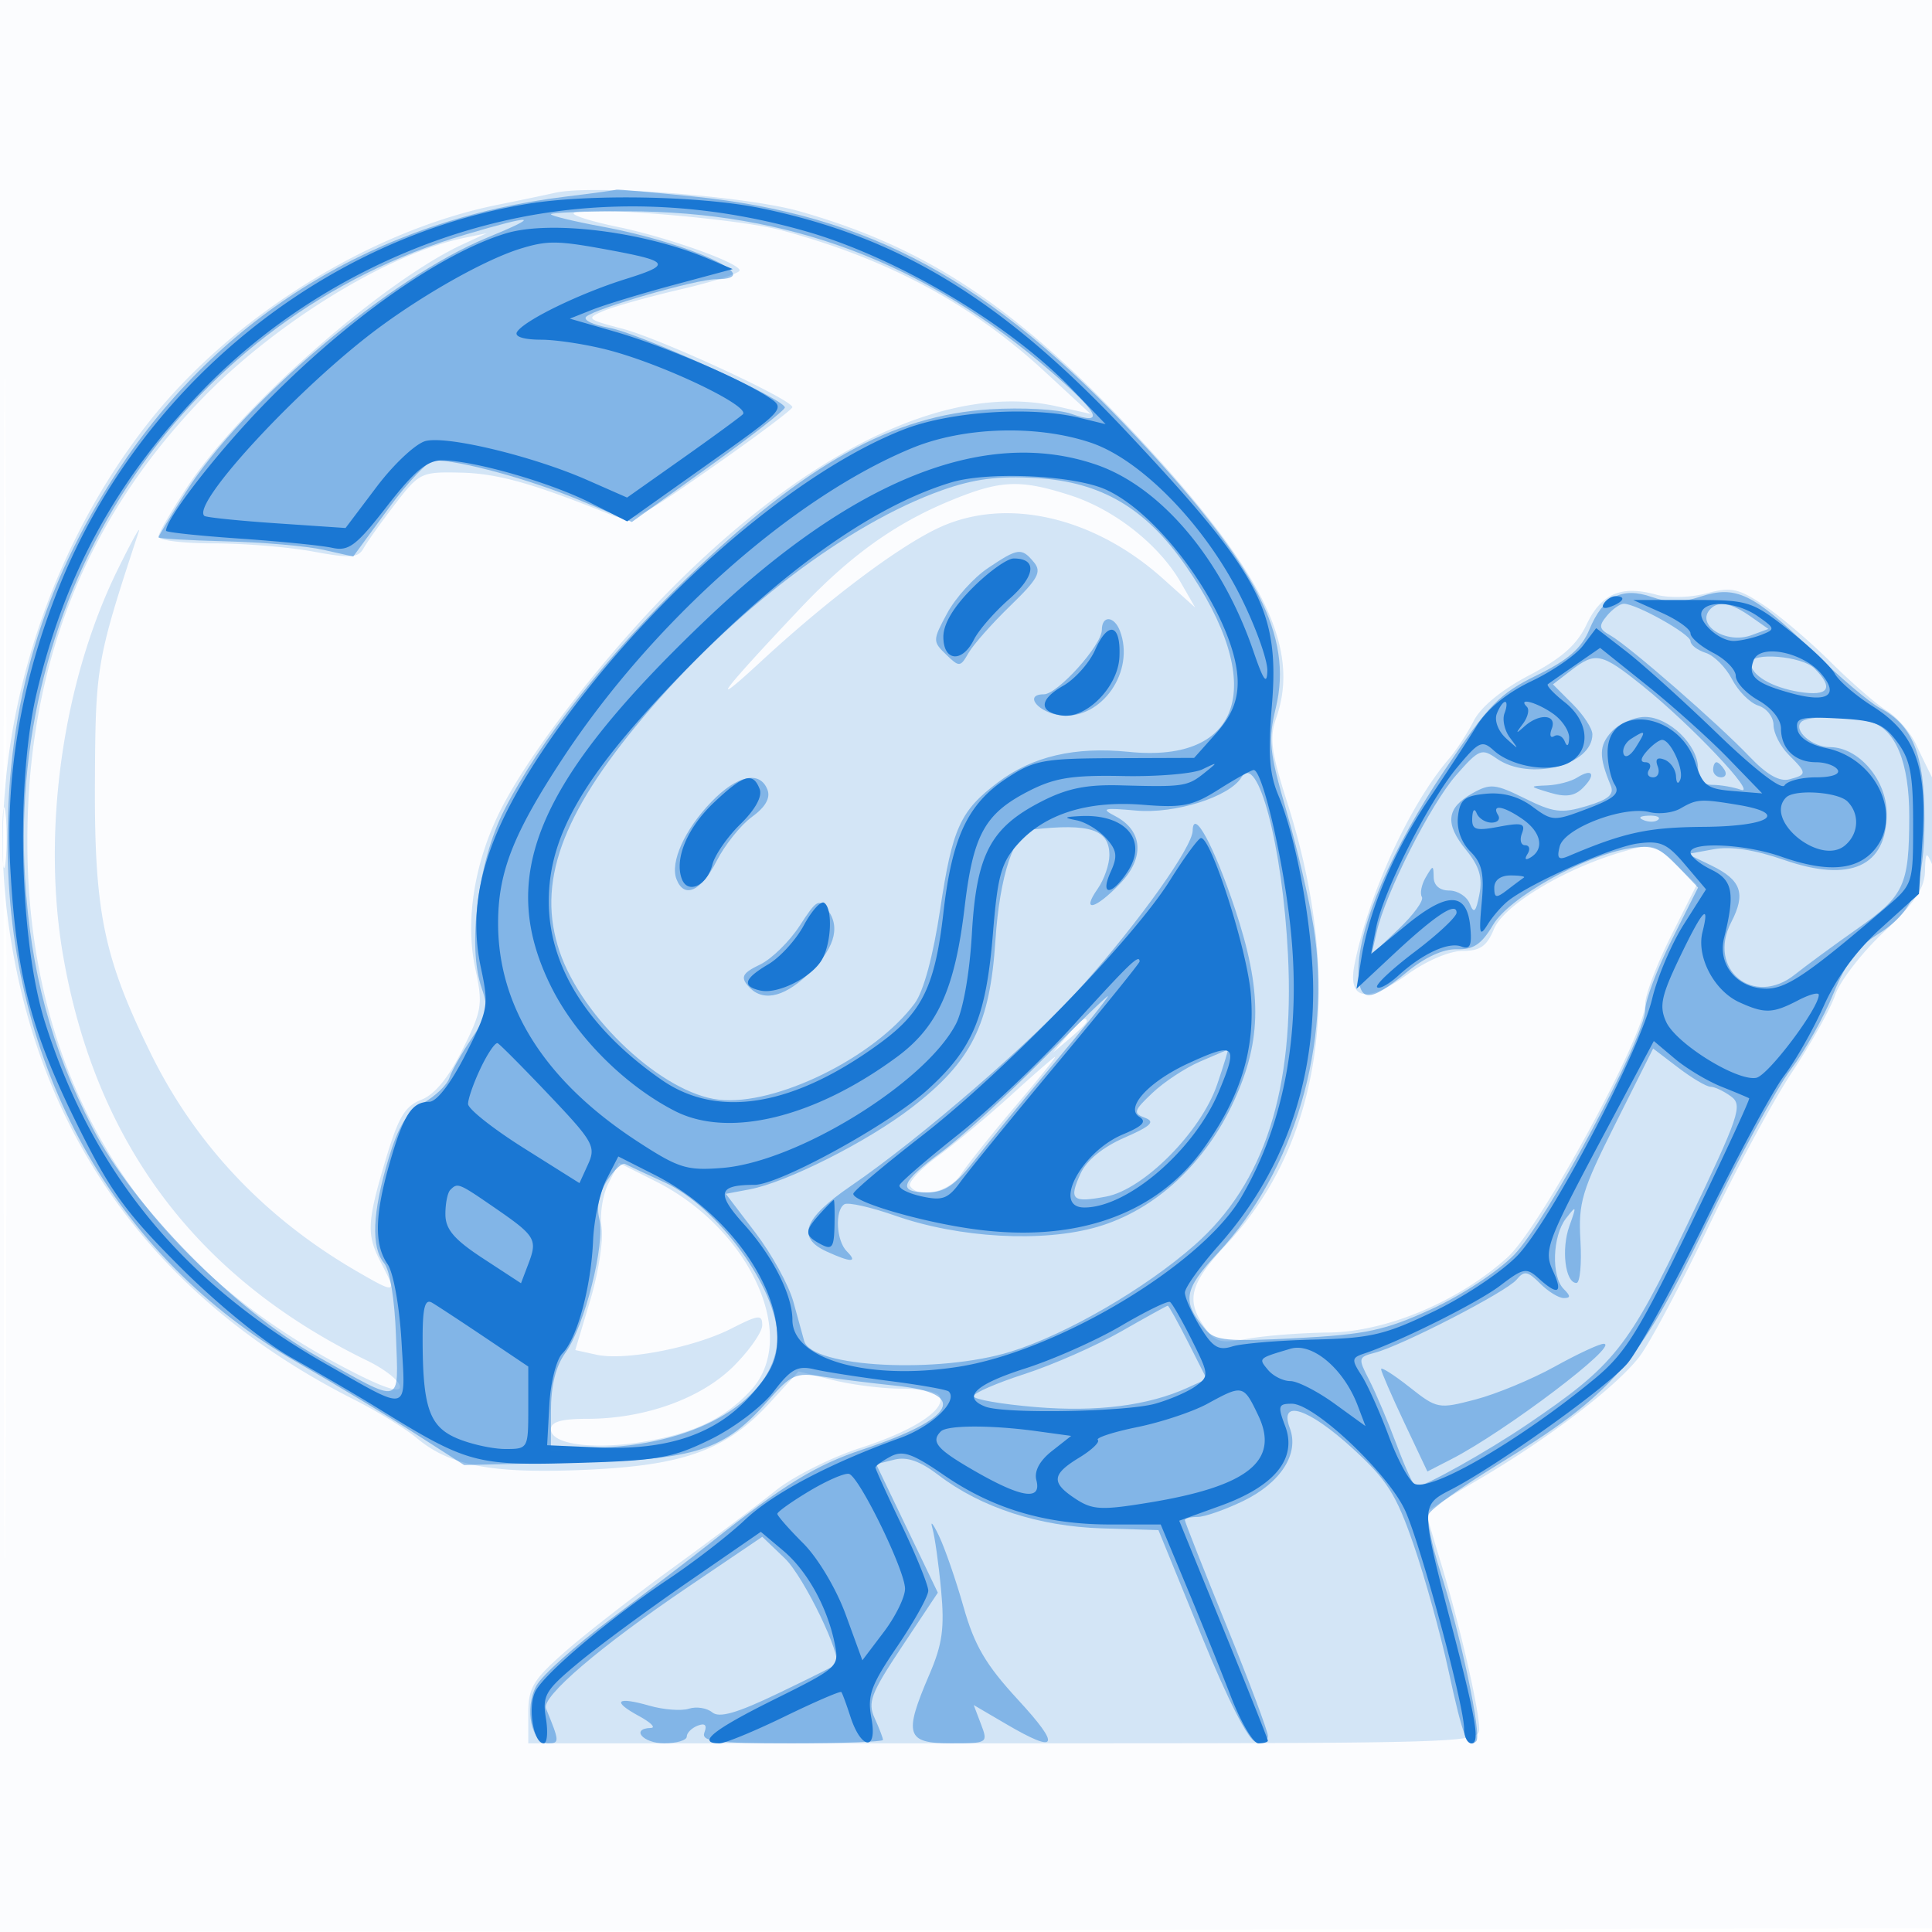
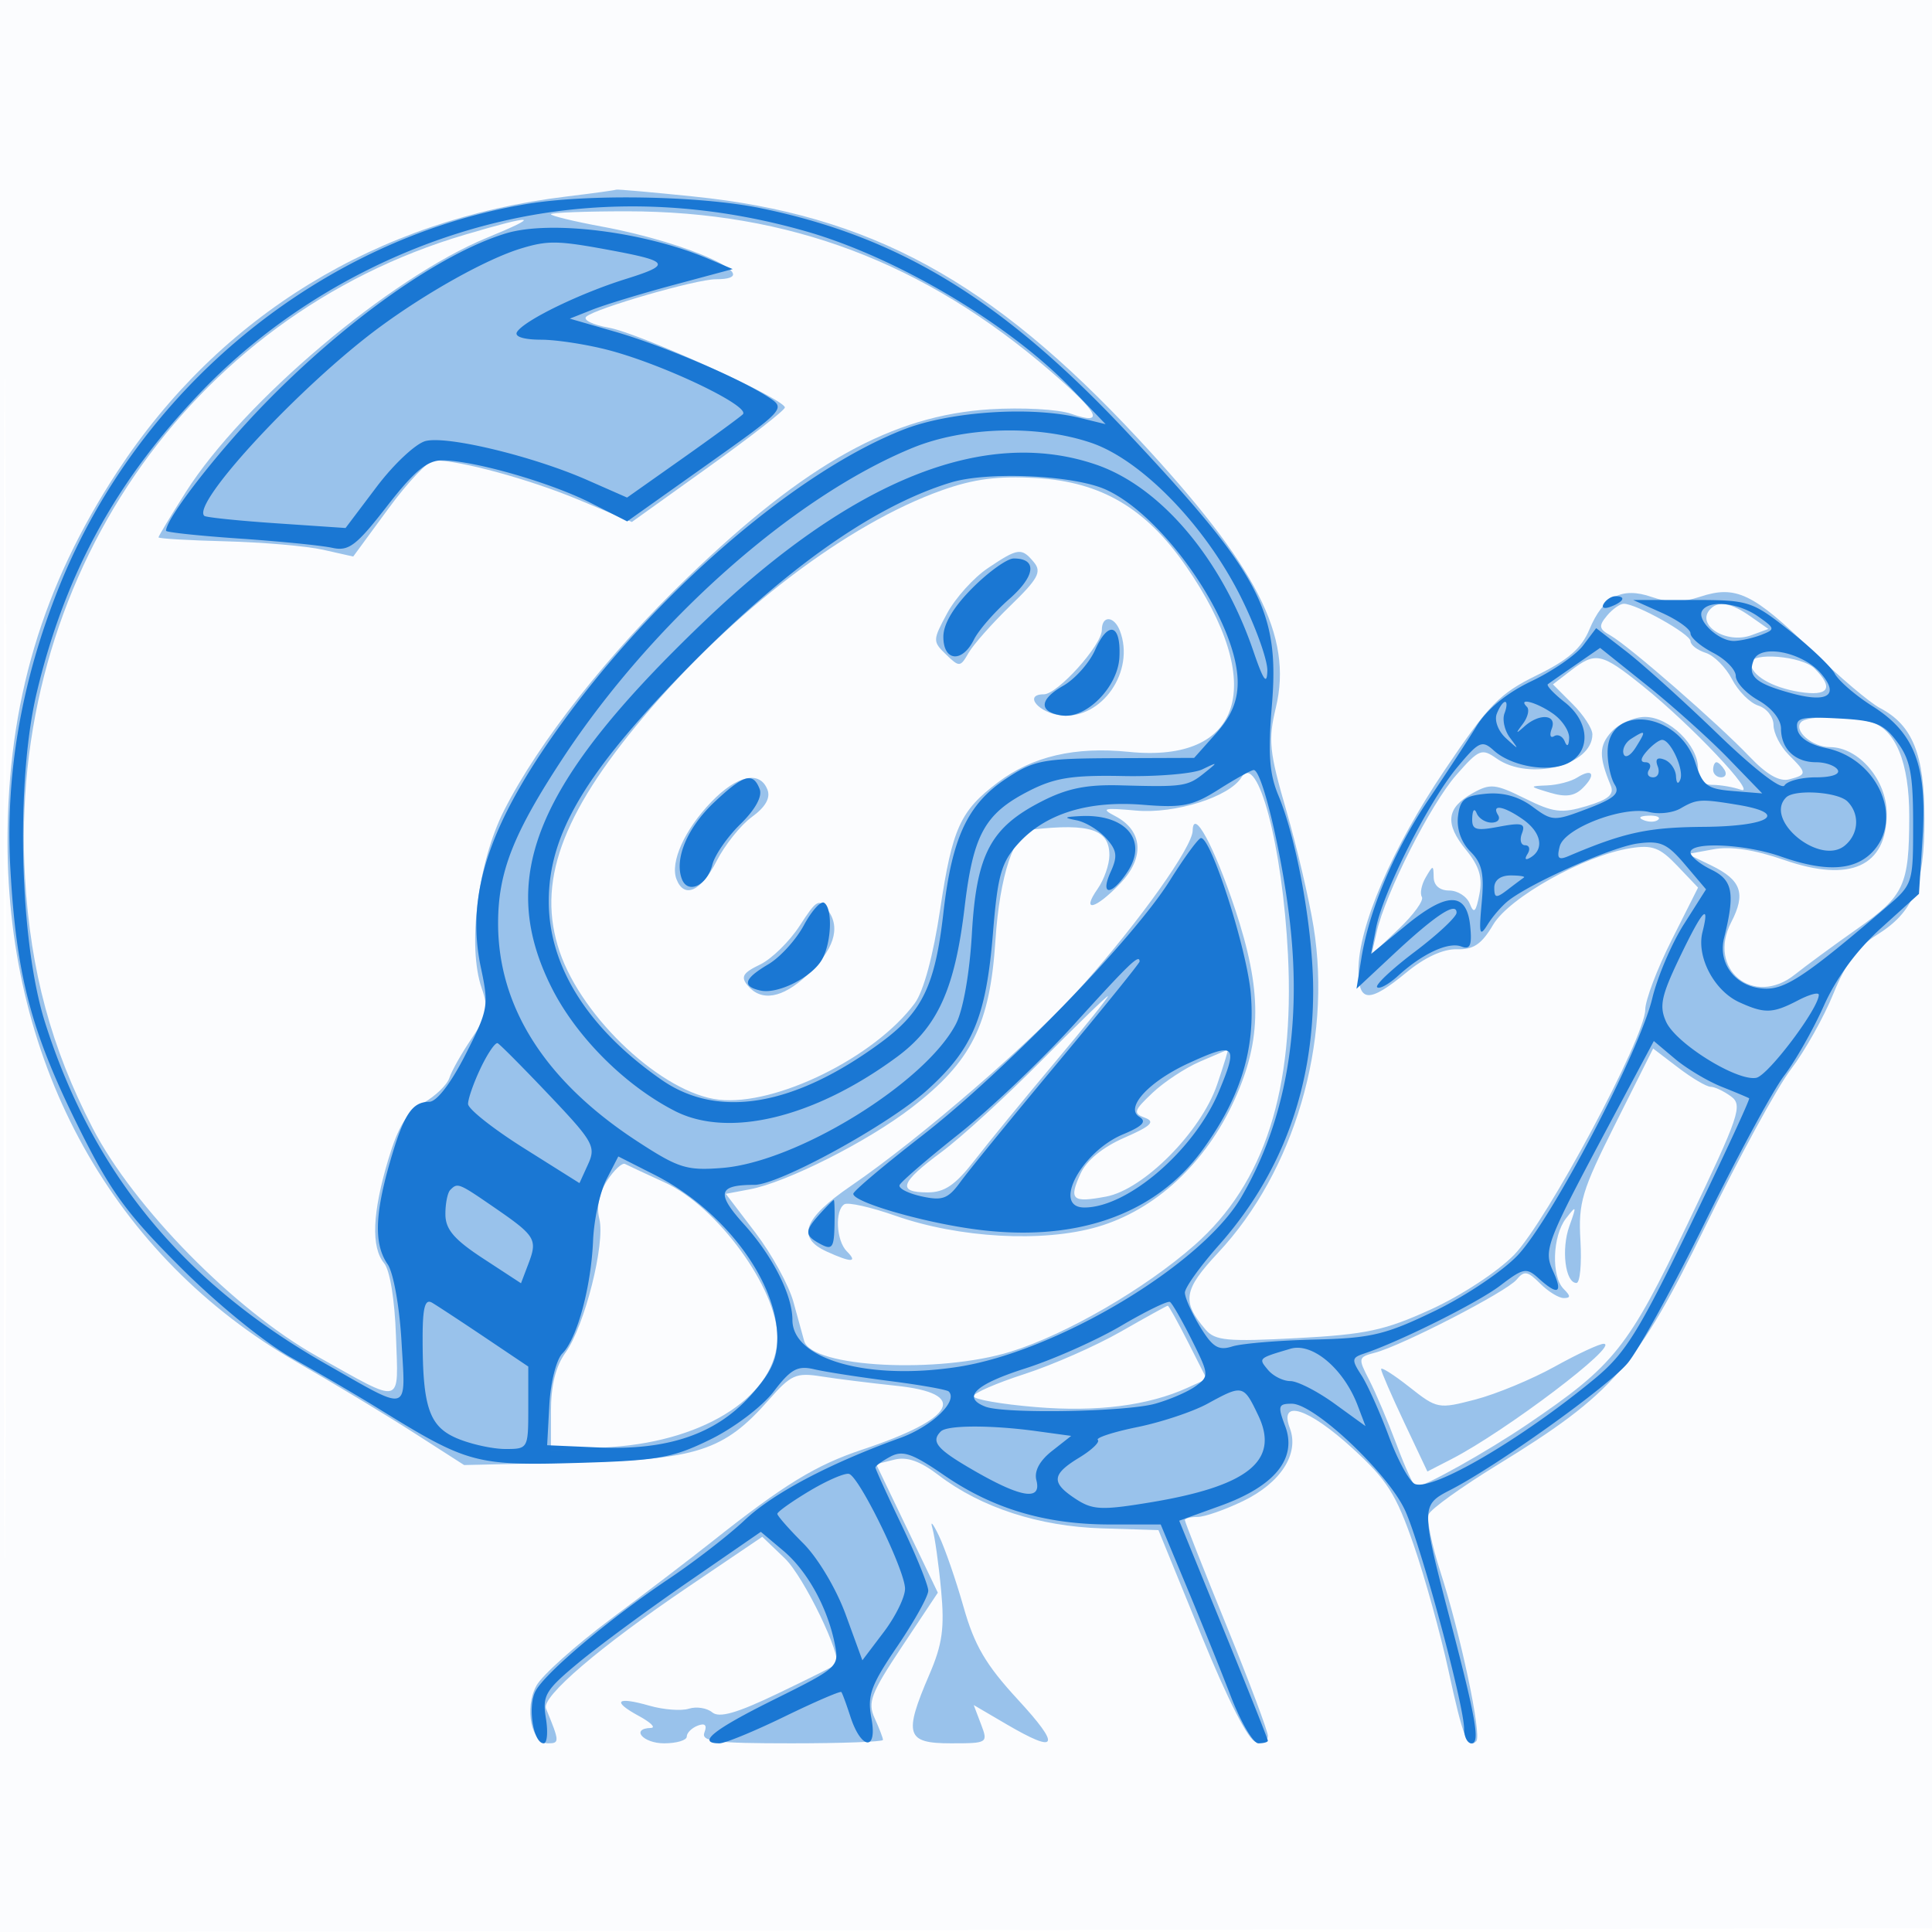
<svg xmlns="http://www.w3.org/2000/svg" width="256" height="256">
  <path fill="#1976D2" fill-opacity=".016" fill-rule="evenodd" d="M0 128.004v128.004l128.25-.254 128.25-.254.254-127.75L257.008 0H0zm.485.496c0 70.4.119 99.053.265 63.672s.146-92.98 0-128S.485 58.1.485 128.5" />
-   <path fill="#1976D2" fill-opacity=".179" fill-rule="evenodd" d="M73.5 25.557c-1.1.254-4.475.961-7.5 1.569-16.863 3.394-35.045 14.669-46.113 28.597C5.468 73.868-1.764 98.704.927 120.835 4.464 149.93 20.151 171.946 47 185.493c3.025 1.526 6.758 3.828 8.295 5.115 4.34 3.632 9.96 4.681 22.241 4.151 13.111-.566 18.727-2.606 24.474-8.894l3.796-4.151 4.54 1.143c2.497.629 6.564 1.143 9.038 1.143s4.76.423 5.079.94c1.063 1.72-3.309 4.617-10.425 6.908-3.867 1.246-8.945 3.801-11.284 5.679S94.225 204.053 89 207.855c-5.225 3.803-11.638 8.804-14.25 11.114-4.143 3.664-4.75 4.702-4.75 8.116V231h63c61.661 0 63-.041 63-1.938 0-2.565-2.636-13.984-5.059-21.917-1.067-3.496-1.941-6.513-1.941-6.706s3.068-2.143 6.819-4.333c9.229-5.39 18.398-12.39 21.422-16.355 1.371-1.798 5.451-9.464 9.065-17.034 3.615-7.571 8.636-16.869 11.158-20.663 2.522-3.793 5.092-8.395 5.712-10.226.619-1.83 3.533-5.595 6.475-8.366 4.042-3.808 5.366-5.762 5.419-8 .061-2.559.188-2.69.93-.962.618 1.438.879.381.93-3.764.038-3.17-.327-6.545-.813-7.5a212 212 0 0 1-2.242-4.621c-.746-1.587-2.486-3.584-3.866-4.438s-4.743-3.776-7.474-6.493-6.703-6.091-8.829-7.497c-3.388-2.242-4.324-2.435-7.587-1.564-2.126.567-4.986.641-6.671.172-4.595-1.28-7.267-.142-9.199 3.92-1.294 2.721-3.271 4.477-7.604 6.757-3.692 1.943-6.415 4.18-7.372 6.055-.834 1.635-2.292 3.873-3.239 4.973-5.206 6.043-10.681 17.937-12.543 27.251-.953 4.765 1.569 5.263 6.979 1.378 2.537-1.822 5.595-3.129 7.322-3.129 2.33 0 3.223-.622 4.168-2.904 1.303-3.145 9.192-7.915 16.813-10.165 4.102-1.211 4.388-1.151 7.168 1.512l2.895 2.774-3.418 6.81c-1.88 3.746-3.418 7.796-3.418 8.999 0 4.058-13.917 29.666-18.249 33.58-6.492 5.865-16.066 9.881-23.751 9.964-3.575.039-8.365.408-10.644.82-3.644.659-4.338.473-5.75-1.542-2.526-3.606-1.941-5.782 2.959-11.021 12.742-13.622 15.614-34.555 8.018-58.433-2.174-6.833-2.403-8.611-1.459-11.32 3.182-9.127-1.626-19.087-17.521-36.3C135.195 41.006 123.15 32.888 105.947 28c-7.17-2.036-27.566-3.572-32.447-2.443m2.5 2.722c0 .319 2.588 1.113 5.75 1.766C88.426 31.422 98 34.831 98 35.831c0 .378-3.487 1.5-7.75 2.494-4.263.993-8.875 2.283-10.25 2.865-2.387 1.011-2.274 1.119 2.5 2.375 5.067 1.333 22.507 9.39 22.491 10.391-.004.299-4.785 3.884-10.624 7.966-10.301 7.203-10.708 7.386-13.741 6.164-10.072-4.055-14.706-5.349-19.549-5.461-5.264-.121-5.519.001-8.726 4.172-1.818 2.364-3.691 4.988-4.163 5.831-.731 1.306-1.729 1.373-6.707.453C38.265 72.487 32.34 72 28.316 72S21 71.601 21 71.114s1.788-3.564 3.974-6.837c7.047-10.553 25.818-27.036 36.319-31.893l3.207-1.483-3 .619c-10.275 2.121-25.424 11.51-35.233 21.835C11.087 69.336 3.618 88.514 3.622 111.5c.005 30.916 14.355 54.979 41.371 69.373 5.373 2.864 8.007 3.816 8.007 2.896 0-.754-1.951-2.318-4.335-3.476-22.552-10.957-35.955-28.778-40.284-53.562-2.882-16.503-.085-36.4 7.203-51.231 1.892-3.85 3.144-6.1 2.782-5-5.585 16.988-5.71 17.702-5.789 33-.089 17.31 1.138 23.315 7.355 36.005 5.936 12.115 15.153 21.876 27.318 28.931 5.267 3.054 5.387 3.014 3.256-1.072-1.964-3.765-1.898-5.332.571-13.622 1.696-5.694 2.567-7.165 4.75-8.019 1.776-.694 3.609-2.927 5.462-6.651 2.594-5.214 2.712-5.968 1.685-10.759-1.363-6.355-.107-14.144 3.397-21.058 4.015-7.923 14.356-21.164 23.734-30.389 18.181-17.884 36.046-26.13 49.895-23.029l4.5 1.008-6.141-5.673c-9.705-8.963-20.863-14.933-34.92-18.683C97.523 28.911 76 27.178 76 28.279m49.976 38.041c-7.395 3.043-13.343 7.311-19.99 14.345-10.575 11.189-12.435 13.713-5.141 6.976 8.962-8.278 18.302-15.289 23.655-17.755 8.84-4.072 20.439-1.418 29.573 6.767l4.293 3.847-1.933-3.362c-2.848-4.953-8.753-9.615-14.552-11.487-6.708-2.167-9.274-2.059-15.905.669M.32 111c0 3.575.182 5.037.403 3.25s.222-4.713 0-6.5C.502 105.963.32 107.425.32 111m141.085 26.25-1.905 2.25 2.25-1.905c1.238-1.048 2.25-2.06 2.25-2.25 0-.8-.805-.209-2.595 1.905M134 145.093c-3.025 2.753-7.398 6.399-9.718 8.103s-3.981 3.481-3.691 3.951c1.075 1.74 5.208.809 6.731-1.516.854-1.304 4.084-5.354 7.178-9s5.485-6.612 5.313-6.588-2.788 2.296-5.813 5.05m-53.375 11.7c-.76 1.489-1.17 4.103-.911 5.809s-.421 6.069-1.509 9.695l-1.978 6.594 2.815.618c3.785.832 12.945-.952 17.916-3.488 3.572-1.822 4.042-1.871 4.042-.424 0 .901-1.7 3.338-3.778 5.416C92.929 185.306 85.448 188 77.818 188c-3.444 0-4.818.396-4.818 1.389 0 1.989 5.56 2.752 12.175 1.669 6.695-1.096 10.818-3.059 14.293-6.807 6.506-7.017-.032-21.411-12.591-27.719l-4.87-2.446z" />
  <path fill="#1976D2" fill-opacity=".432" fill-rule="evenodd" d="M75 26.047c-25.046 3.024-45.871 15.769-59.392 36.349C5.599 77.631 1 93.104 1 111.542c0 29.731 14.061 55.016 38.346 68.958 4.79 2.75 11.734 6.941 15.432 9.314l6.722 4.313 14.5-.333c16.365-.376 19.918-1.52 25.904-8.338 2.897-3.299 3.58-3.603 6.905-3.076 2.03.322 6.504.879 9.941 1.239 9.67 1.013 7.914 4.333-4.47 8.454-6.197 2.062-10.383 4.626-19.978 12.236-2.641 2.094-8.653 6.687-13.359 10.205-4.707 3.519-9.152 7.508-9.878 8.865-1.602 2.994-.655 7.621 1.561 7.621 1.541 0 1.527-.235-.278-4.616-.634-1.541 7.181-8.223 18.856-16.121l9.803-6.631L104 206.5c2.524 2.418 7.696 13.138 6.78 14.053-.159.16-3.629 1.89-7.71 3.846-5.43 2.603-7.762 3.272-8.697 2.496-.702-.583-2.096-.8-3.098-.482s-3.356.137-5.232-.401c-4.367-1.252-5.022-.603-1.381 1.37 1.561.846 2.276 1.556 1.588 1.578-2.728.087-1.053 2.04 1.75 2.04 1.65 0 3-.402 3-.893s.652-1.143 1.449-1.449q1.452-.56.893.893c-.467 1.216 1.389 1.449 11.551 1.449 6.659 0 12.107-.204 12.107-.453s-.494-1.538-1.098-2.864c-.964-2.114-.517-3.286 3.633-9.528l4.733-7.116-4.085-8.513-4.084-8.513 2.394-.6c1.695-.426 3.414.177 5.891 2.066 5.614 4.282 13.279 6.777 21.616 7.036l7.5.232 5.663 13.877c3.54 8.675 6.257 13.997 7.25 14.199.873.178 1.587-.185 1.587-.808 0-.622-2.475-7.214-5.5-14.648s-5.5-13.708-5.5-13.942.758-.425 1.684-.425c.927 0 3.639-.946 6.028-2.102 5-2.421 7.473-6.269 6.2-9.648-1.487-3.949 2.451-2.685 8.305 2.665 4.578 4.185 5.78 6.08 8.087 12.75 1.49 4.309 3.57 11.811 4.622 16.672 1.927 8.895 2.561 10.509 3.686 9.384.766-.766-2.068-14.137-4.77-22.507-1.116-3.457-1.811-6.853-1.544-7.548.266-.694 4.364-3.642 9.106-6.549 15.364-9.422 18.531-13.061 27.621-31.729 4.38-8.995 9.459-18.315 11.287-20.71s4.356-6.897 5.617-10.004c1.632-4.021 3.276-6.256 5.706-7.757 4.922-3.042 6.365-6.548 6.365-15.463 0-8.469-1.567-12.37-5.876-14.626-1.395-.73-5.481-4.193-9.08-7.694-7.71-7.501-10.039-8.621-14.718-7.077-2.433.803-4.249.817-6.455.048-3.957-1.379-6.433-.09-8.27 4.307-1.042 2.494-2.808 4.032-6.972 6.069-4.928 2.411-6.346 3.869-12.201 12.553C184.475 112.346 180 122.727 180 128.545c0 4.332 1.399 4.399 6.365.305 2.422-1.996 4.864-3.119 6.67-3.068 2.209.063 3.288-.664 4.807-3.239 2.145-3.635 12.063-9.173 18.183-10.151 2.919-.467 3.915-.094 6.226 2.331l2.751 2.888-3.498 6.945c-1.924 3.819-3.499 7.976-3.501 9.237-.005 3.636-13.077 28.075-17.374 32.48-2.169 2.224-7.006 5.398-11 7.219-6.148 2.803-8.594 3.328-17.78 3.818-9.209.49-10.847.338-12.098-1.122-3.196-3.728-2.946-5.272 1.647-10.183 10.117-10.816 15.118-27.858 12.663-43.153-.587-3.657-2.214-10.608-3.617-15.447-2.27-7.836-2.422-9.33-1.383-13.66 2.263-9.433-2.449-18.634-18.237-35.604-19.514-20.977-35.537-29.703-58.951-32.106-5.546-.569-10.15-.976-10.229-.904-.079.073-3.069.485-6.644.916m-2 2.34c0 .212 3.037.948 6.75 1.635C91.464 32.189 101.881 37 94.858 37c-2.612 0-16.036 3.881-17.183 4.968-.453.43.897 1.085 3 1.455 4.02.708 23.325 9.456 23.325 10.57 0 .355-4.561 3.914-10.136 7.908l-10.136 7.262-7.114-2.964C70.127 63.495 60.966 61 57.531 61c-.755 0-3.477 2.867-6.05 6.372l-4.678 6.371-3.978-.894c-2.187-.491-7.992-.996-12.899-1.121-4.908-.125-8.923-.362-8.924-.526s1.627-2.864 3.617-6c7.596-11.969 27.086-28.429 39.897-33.695 7.369-3.029 6.417-3.162-2.908-.407C24.942 41.93.966 76.977 3.314 116.312c.741 12.415 3.477 22.538 8.961 33.161 5.414 10.485 18.823 24.121 29.725 30.228 11.561 6.477 10.782 6.675 10.469-2.672-.16-4.781-.801-8.724-1.57-9.65-1.747-2.106-1.565-6.674.55-13.734 1.331-4.441 2.454-6.252 4.655-7.5 1.596-.905 3.145-2.398 3.442-3.319s1.626-3.274 2.953-5.229c2.082-3.068 2.264-3.979 1.33-6.657-1.923-5.517-.516-16.695 2.966-23.561 4.596-9.065 13.784-20.724 24.344-30.893 15.659-15.08 27.103-21.441 40.036-22.253 4.256-.267 9.044-.004 10.75.591 4.54 1.583 3.771-.025-2.675-5.591C122.485 34.757 104.597 28 83.042 28 77.519 28 73 28.174 73 28.387m51.828 36.571c-12.507 4.44-27.74 16.015-39.6 30.094-10.904 12.943-14.142 22.023-11.072 31.049 3.024 8.888 13.691 18.797 21.118 19.616 7.538.831 20.631-5.615 25.926-12.764 1.18-1.593 2.446-6.266 3.379-12.479 1.616-10.758 2.654-13.038 7.65-16.809 4.569-3.449 10.212-4.763 17.34-4.041 15.155 1.536 18.395-9.01 7.566-24.624-5.337-7.695-11.233-11.155-19.866-11.66-5.028-.294-8.228.123-12.441 1.618m6.07 10.323c-1.869 1.254-4.295 3.942-5.391 5.972-1.934 3.582-1.939 3.742-.152 5.469 1.766 1.706 1.887 1.697 2.993-.222.633-1.1 3.123-3.909 5.532-6.241 3.664-3.549 4.175-4.488 3.127-5.75-1.642-1.98-2.096-1.922-6.109.772m82.022 6.316c-1.121 1.35-1.048 1.752.469 2.601 2.396 1.341 14.272 11.687 18.445 16.07 2.257 2.369 3.953 3.339 5.25 3 2.385-.624 2.38-.804-.084-3.268-1.1-1.1-2-2.87-2-3.933s-.905-2.219-2.011-2.57c-1.106-.352-2.676-1.925-3.489-3.497s-2.383-3.145-3.489-3.497S224 85.455 224 84.953c0-.932-7.176-4.953-8.838-4.953-.504 0-1.513.719-2.242 1.597m13.747-.93c-2.088 2.087 2.036 4.748 5.418 3.497l2.235-.826-2.383-1.669c-2.532-1.774-4.184-2.088-5.27-1.002M146 83.465c0 2.018-5.87 8.535-7.687 8.535-2.757 0-.68 2.498 2.328 2.799 5.377.54 9.805-5.868 7.752-11.217-.763-1.99-2.393-2.069-2.393-.117m62.136 5.398-2.364 1.818 2.614 2.614c1.438 1.438 2.614 3.24 2.614 4.005 0 4.128-8.353 6.242-12.683 3.21-1.99-1.394-2.336-1.252-5.365 2.198-3.396 3.868-9.377 15.669-10.536 20.792l-.68 3 3.593-3.408c1.976-1.875 3.361-3.784 3.078-4.243-.283-.458-.055-1.624.508-2.591.973-1.669 1.026-1.67 1.055-.008.018 1.082.805 1.75 2.061 1.75 1.118 0 2.343.787 2.723 1.75.545 1.381.814 1.118 1.273-1.25.436-2.247-.008-3.723-1.77-5.883-2.841-3.483-2.603-5.565.857-7.508 2.358-1.323 3.006-1.259 6.952.694 3.789 1.875 4.846 2.004 8.184 1.004 2.893-.867 3.672-1.536 3.178-2.728-1.588-3.829-1.567-5.267.102-7.112.979-1.082 2.982-1.967 4.451-1.967 3.179 0 7.019 3.728 7.019 6.814 0 1.488.612 2.186 1.918 2.186 1.055 0 2.743.29 3.75.643 2.315.813-6.588-8.602-13.008-13.757-5.478-4.399-6.228-4.558-9.524-2.023M232 87.878c0 1.576 2.75 3.207 6.411 3.801 3.906.634 4.635-.49 2.018-3.108-1.649-1.648-8.429-2.207-8.429-.693m6.675 7.78C237.568 96.765 240.11 99 242.476 99c3.809 0 7.524 4.344 7.524 8.797 0 7.01-4.818 9.198-13.567 6.163-3.96-1.373-7.077-1.848-9.371-1.428l-3.439.629 3.116 1.509c4 1.938 4.628 3.719 2.657 7.532-3.227 6.239 2.957 11.315 8.441 6.929 1.465-1.172 5.192-3.907 8.283-6.08 6.225-4.374 6.847-5.718 6.866-14.851.016-7.195-1.831-11.658-5.196-12.559-3.043-.815-8.292-.806-9.115.017M227 102c0 .55.477 1 1.059 1s.781-.45.441-1-.816-1-1.059-1-.441.45-.441 1m-62.511 1.017c-1.596 2.583-8.795 4.85-13.939 4.389-4.35-.39-4.735-.288-2.778.733 3.673 1.918 3.941 5.508.666 8.926-3.306 3.45-5.233 3.909-2.995.712.856-1.222 1.557-3.231 1.557-4.464 0-3.398-2.568-4.25-10.227-3.394-2.371.265-4.314 6.124-4.872 14.691-.728 11.173-3.164 16.037-11.098 22.154-5.846 4.507-16.544 9.905-21.466 10.831l-3.163.595 3.929 5.155c2.161 2.835 4.423 6.955 5.027 9.155s1.247 4.534 1.429 5.188c.978 3.513 17.833 4.379 27.384 1.407 7.36-2.291 17.795-8.341 24.354-14.121 9.265-8.164 13.254-20.575 12.367-38.474-.712-14.363-4.025-26.962-6.175-23.483m44.482.022c-.809.512-2.596.976-3.971 1.032-2.421.098-2.41.128.375.962 2.115.633 3.269.466 4.369-.634 1.79-1.79 1.293-2.666-.773-1.36M94.258 106.25c-3.533 3.662-5.487 7.991-4.623 10.241 1.013 2.641 3.261 1.632 5.309-2.382 1.092-2.14 3.199-4.775 4.683-5.856q2.697-1.965 2.067-3.609c-.993-2.587-4.023-1.933-7.436 1.606m123.555 2.433c.721.289 1.584.253 1.916-.079s-.258-.568-1.312-.525c-1.165.048-1.402.285-.604.604m-59.781 1.401c-.043 2.144-6.963 11.88-14.417 20.284-6.575 7.414-21.543 20.397-30.865 26.774-6.31 4.315-7.245 6.856-3.203 8.697 3.264 1.488 4.166 1.474 2.653-.039-1.397-1.397-1.603-5.433-.317-6.227.485-.301 3.523.381 6.75 1.515 8.449 2.967 19.551 3.582 26.772 1.483 7.67-2.23 14.338-8.409 18.171-16.837 3.658-8.043 3.671-14.482.052-25.349-2.773-8.326-5.534-13.408-5.596-10.301m-52.07 12.583c-1.355 2.094-3.725 4.412-5.268 5.151-2.264 1.085-2.577 1.618-1.627 2.763 1.805 2.175 4.601 1.7 7.839-1.331 3.578-3.35 4.53-6.271 2.811-8.622-1.184-1.62-1.497-1.45-3.755 2.039m32.016 17.898c-4.663 4.711-10.616 10.15-13.228 12.085-5.483 4.063-5.924 5.35-1.834 5.35 2.246 0 3.673-.976 6.215-4.25 1.814-2.338 6.608-8.187 10.652-13 4.044-4.812 7.2-8.75 7.013-8.75s-4.155 3.854-8.818 8.565m21.022.102c-1.925.827-4.755 2.69-6.288 4.142-2.5 2.366-2.604 2.707-1 3.303 1.404.522.816 1.091-2.742 2.647-2.864 1.252-4.993 2.997-5.788 4.741-1.59 3.49-1.134 3.901 3.386 3.053 4.985-.935 12.577-8.596 14.704-14.838.884-2.593 1.521-4.678 1.417-4.633zm55.071 8.192c-4.488 8.942-4.948 10.477-4.656 15.532.178 3.085-.059 5.609-.527 5.609-1.483 0-2.039-4.467-.938-7.539.983-2.743.951-2.818-.444-1.02-1.805 2.326-1.98 7.685-.306 9.359.933.933.933 1.2 0 1.2-.66 0-2.07-.87-3.133-1.933-1.656-1.656-2.104-1.728-3.121-.501-1.326 1.597-15.17 8.736-18.766 9.677-2.226.582-2.254.714-.762 3.599.852 1.647 2.489 5.507 3.637 8.577 1.149 3.069 2.299 5.581 2.557 5.581 1.136 0 9.39-4.622 14.792-8.283 11.515-7.803 13.315-10.062 21.269-26.678 6.838-14.283 7.283-15.598 5.682-16.769-.955-.698-2.171-1.27-2.702-1.27-.53 0-2.458-1.139-4.284-2.532l-3.319-2.532zm-133.618 7.572c-1.063 1.622-1.442 3.475-1.04 5.078.815 3.248-1.947 14.194-4.466 17.701-1.33 1.851-1.947 4.351-1.947 7.892v5.184l8.091-.555c12.637-.866 21.909-7.029 21.909-14.563 0-6.395-7.923-17.278-14.908-20.478-2.526-1.157-4.901-2.263-5.278-2.459-.378-.195-1.44.794-2.361 2.2m68.047 20.025c-3.3 1.887-9.037 4.413-12.75 5.613s-6.75 2.522-6.75 2.938 3.713 1.064 8.25 1.439c8.131.674 14.903-.192 20.123-2.57l2.522-1.149-2.464-4.864c-1.356-2.674-2.57-4.857-2.698-4.85-.128.006-2.933 1.556-6.233 3.443m57.5 4.631c-3.025 1.678-7.75 3.637-10.5 4.354-4.904 1.28-5.072 1.248-8.75-1.652-2.062-1.627-3.75-2.695-3.75-2.376 0 .32 1.381 3.504 3.068 7.075l3.068 6.493 3.182-1.635c7.171-3.685 22.422-15.237 20.182-15.287-.55-.013-3.475 1.35-6.5 3.028m-82.455 21.401c.316 1.093.836 4.787 1.156 8.209.469 5.031.171 7.173-1.56 11.197-3.425 7.962-3.069 9.106 2.834 9.106 4.913 0 4.963-.032 4.011-2.536l-.964-2.535 4.327 2.535c6.832 4.004 7.295 3 1.509-3.275-4.24-4.598-5.739-7.155-7.182-12.25-1.004-3.541-2.473-7.789-3.265-9.439s-1.182-2.106-.866-1.012" />
  <path fill="#1976D2" fill-opacity=".983" fill-rule="evenodd" d="M69.757 27.034C42.47 31.628 18.406 51.354 7.811 77.813 2.841 90.224.689 102.648 1.368 115c.776 14.121 2.707 21.541 8.833 33.938 4.392 8.89 6.428 11.708 13.728 19 4.973 4.969 11.209 10.032 14.857 12.062 3.457 1.925 8.632 4.952 11.5 6.726 11.602 7.179 12.799 7.506 26.083 7.124 10.839-.313 12.733-.646 17.781-3.125 3.138-1.541 6.86-4.361 8.372-6.343 2.268-2.973 3.161-3.465 5.35-2.95 1.445.34 5.95 1.042 10.011 1.559 4.061.518 7.585 1.143 7.831 1.39 1.274 1.274-2.261 4.65-6.453 6.162-9.341 3.369-16.818 7.318-20.569 10.863-2.094 1.979-6.594 5.467-10 7.75-7.882 5.286-16.42 12.467-17.728 14.911-1.076 2.012-.309 6.933 1.082 6.933.455 0 .586-1.495.289-3.322-.489-3.016-.093-3.692 4.313-7.353 2.669-2.217 9.198-7.028 14.51-10.691l9.657-6.66 2.973 2.501c3.196 2.689 5.862 7.523 6.836 12.395.593 2.963.413 3.126-8.009 7.303-8.104 4.019-10.363 5.827-7.28 5.827.734 0 4.613-1.596 8.62-3.546 4.008-1.95 7.396-3.413 7.529-3.25s.669 1.618 1.192 3.234c1.436 4.443 3.617 4.64 2.794.252-.57-3.036-.098-4.347 3.435-9.55 2.252-3.317 4.095-6.63 4.095-7.363s-1.575-4.62-3.5-8.637c-1.925-4.016-3.5-7.475-3.5-7.686s.893-.862 1.985-1.446c1.628-.871 2.904-.43 7.098 2.455 6.487 4.463 13.468 6.537 21.998 6.537h6.719l3.437 8.25c1.891 4.537 4.521 11.063 5.845 14.5 1.324 3.438 2.973 6.25 3.663 6.25s1.255-.159 1.255-.353-2.643-6.832-5.874-14.75l-5.874-14.397 5.53-2c7.149-2.585 10.124-6.261 8.516-10.521-1.014-2.688-.929-2.979.879-2.979 2.999 0 12.814 9.266 15.03 14.192 2.109 4.685 7.793 25.748 7.793 28.876 0 1.062.439 1.932.975 1.932 1.163 0 .618-3.195-2.732-16-3.996-15.282-3.998-15.561-.093-17.559 6.188-3.168 20.839-13.64 23.511-16.805 1.455-1.725 6.112-10.208 10.348-18.851 4.235-8.644 8.919-17.313 10.408-19.265s3.859-6.13 5.267-9.285c1.64-3.672 4.364-7.364 7.574-10.264l5.014-4.53.48-7.475c.61-9.503-1.056-13.87-6.633-17.391-2.218-1.4-4.469-3.34-5.002-4.31-.533-.971-3.265-3.565-6.072-5.765-4.958-3.886-5.326-4-12.873-4h-7.769l3.798 1.701c2.09.936 3.799 2.162 3.799 2.724s1.35 1.722 3 2.575 3 2.236 3 3.072c0 .837 1.347 2.288 2.994 3.225 1.791 1.019 2.996 2.526 3 3.753.008 2.681 1.855 4.45 4.647 4.45 1.233 0 2.519.45 2.859 1 .367.594-.803 1-2.882 1-1.925 0-3.799.484-4.164 1.075-.392.633-4.009-2.155-8.809-6.79-4.48-4.325-9.945-9.257-12.145-10.959l-4-3.095-1.733 2.3c-.953 1.265-4.031 3.392-6.84 4.727-3.267 1.553-5.885 3.693-7.267 5.939-1.188 1.932-4.058 6.324-6.377 9.762-4.527 6.709-7.873 14.624-8.902 21.062l-.64 4 4.88-4.556c5.556-5.189 8.379-7.052 8.379-5.533 0 .552-2.487 2.881-5.527 5.176s-5.287 4.411-4.996 4.703c.292.292 1.542-.39 2.777-1.515 3.234-2.946 6.675-4.537 8.387-3.88 1.158.444 1.416-.142 1.172-2.665-.445-4.598-3.025-4.638-8.525-.131l-4.619 3.785.666-3.452c.924-4.79 6.93-16.684 10.733-21.254 2.89-3.475 3.308-3.669 4.862-2.262 2.379 2.153 7.425 2.979 9.948 1.628 2.97-1.589 2.714-5.454-.531-8.006-1.459-1.148-2.471-2.226-2.25-2.397s1.871-1.323 3.665-2.562l3.262-2.253 6.238 4.995c3.431 2.747 8.263 7.086 10.738 9.641l4.5 4.646-3.875-.315c-3.439-.279-4.001-.706-5-3.802-2.189-6.788-11.646-7.833-11.61-1.283.009 1.524.433 3.431.943 4.238.728 1.15-.055 1.84-3.628 3.196-4.423 1.679-4.636 1.67-7.29-.291-1.807-1.336-3.888-1.911-6.137-1.697-2.851.272-3.453.761-3.714 3.014-.191 1.662.435 3.435 1.64 4.64 1.556 1.556 1.86 2.932 1.502 6.811-.385 4.167-.272 4.575.788 2.86.68-1.1 1.943-2.543 2.808-3.206 3.179-2.438 13.674-7.065 17.073-7.528 3.01-.409 3.889-.017 6.279 2.799l2.778 3.275-2.943 4.642c-1.62 2.553-3.504 6.976-4.188 9.83-1.684 7.022-13.344 29.281-17.814 34.008-1.986 2.101-6.947 5.429-11.023 7.397-6.534 3.154-8.427 3.602-16 3.783-4.724.113-9.592.524-10.817.913-1.815.577-2.602.094-4.246-2.603-1.11-1.82-2.02-3.857-2.022-4.527s2.021-3.496 4.496-6.283c8.29-9.334 12.5-20.702 12.5-33.752 0-7.946-2.138-19.94-4.607-25.85-1.198-2.867-1.393-5.557-.863-11.914 1.049-12.599-1.52-17.426-19.39-36.422-16.345-17.378-30.011-25.709-48.348-29.478-8.049-1.654-22.913-1.918-31.035-.55m4.168.947C56.217 30.263 38.84 39.102 26.443 52.133 15.29 63.856 8.603 76.13 4.886 91.699c-2.835 11.87-2.307 33.111 1.088 43.801 6.321 19.904 18.293 34.46 37.204 45.232 11.3 6.437 10.57 6.65 10.026-2.937-.262-4.63-1.074-9.166-1.837-10.268-1.799-2.596-1.726-6.467.254-13.373 1.849-6.452 2.944-8.152 5.251-8.158.99-.002 2.873-2.453 4.802-6.25 3.023-5.951 3.12-6.495 2.048-11.518-2.115-9.905 1.226-19.585 11.59-33.575C87.976 77.558 106 62.256 119.793 56.892c6.118-2.38 16.84-3.091 23.207-1.539l3.5.853-4.5-4.681c-8.254-8.586-23.132-17.414-35.153-20.859-11.06-3.169-22.149-4.074-32.922-2.685M67 30.935c-8.694 2.654-21.265 11.557-32.096 22.729C28.647 60.119 22 68.703 22 70.329c0 .203 4.388.669 9.75 1.036 5.363.366 10.889.918 12.281 1.226 2.18.481 3.188-.286 7.249-5.516C54.909 62.402 56.599 61 58.605 61c4.111 0 14.291 2.914 19.626 5.617l4.873 2.47 10.525-7.47c10.42-7.397 10.501-7.486 8.198-8.991-3.867-2.528-13.959-6.833-20.327-8.673l-6-1.732 3-1.19c1.65-.654 6.507-2.131 10.792-3.282l7.793-2.094-3.293-1.391C85.307 30.678 72.894 29.136 67 30.935m2 2.002c-4.515 1.382-12.393 5.77-18.699 10.416-10.421 7.678-25.044 23.426-23.219 25.006.23.199 4.533.642 9.562.983l9.144.621 4.128-5.468c2.271-3.007 5.188-5.734 6.483-6.059 2.887-.725 14.238 2.015 21.396 5.164l5.296 2.33 7.204-5.087c3.963-2.797 7.62-5.469 8.127-5.937 1.124-1.036-10.293-6.52-17.654-8.48-2.897-.771-6.982-1.408-9.077-1.414-2.318-.007-3.564-.409-3.182-1.026.94-1.522 8.291-5.103 14.382-7.008 6.161-1.926 5.9-2.362-2.325-3.882-6.664-1.231-8.003-1.249-11.566-.159m51.892 26.417c-15.813 6.505-34.43 23.037-46.335 41.146C68 110.474 66 115.578 66 122.342c0 11.144 6.288 20.974 18.5 28.924 5.426 3.532 6.499 3.866 11.212 3.491 9.897-.788 26.925-11.287 30.959-19.089.949-1.834 1.811-6.719 2.109-11.948.6-10.525 2.458-14.053 9.228-17.522 3.392-1.738 5.961-2.261 10.492-2.135 8.279.23 8.857.146 11.059-1.618 1.876-1.503 1.868-1.52-.236-.504-1.198.578-5.923.978-10.5.888-6.804-.134-9.096.234-12.558 2.017-5.789 2.979-7.307 5.742-8.452 15.385-1.283 10.798-3.565 15.839-8.976 19.827-10.905 8.036-22.278 10.802-29.412 7.154-6.639-3.395-13.097-9.868-16.361-16.401-7.298-14.604-2.066-27.144 20.208-48.439 19.701-18.834 37.186-25.843 51.933-20.818 8.623 2.938 16.718 12.535 20.887 24.763 1.316 3.858 1.786 4.514 1.838 2.567.038-1.438-1.557-5.867-3.545-9.842-4.738-9.469-13.147-18.116-19.813-20.373-7.125-2.413-16.832-2.132-23.68.685M126 63.933c-10.683 3.25-23.139 12.244-36.853 26.608-12.002 12.571-16.433 20.36-16.433 28.89 0 8.648 5.21 16.885 14.966 23.664 7.49 5.205 17.574 3.484 29.034-4.953 5.512-4.058 7.191-7.54 8.292-17.196 1.138-9.975 3.209-14.399 8.329-17.785 3.698-2.446 4.867-2.664 14.46-2.699l10.437-.038 2.884-3.228c2.03-2.271 2.884-4.278 2.884-6.774 0-7.885-9.644-21.992-17.461-25.544-4.223-1.918-15.619-2.442-20.539-.945m2.882 13.949c-2.532 2.533-3.882 4.793-3.882 6.5 0 3.27 2.493 3.496 4.05.368.616-1.237 2.72-3.653 4.676-5.368 3.495-3.065 3.753-5.382.597-5.382-.857 0-3.305 1.747-5.441 3.882m83.625 2.107c-.35.566.051.734.941.393 1.732-.665 2.049-1.382.611-1.382-.518 0-1.216.445-1.552.989m13.043.93c-.785 1.271 2.224 4.096 4.271 4.011.924-.039 2.544-.409 3.6-.824 1.822-.713 1.798-.839-.472-2.429-2.605-1.825-6.494-2.223-7.399-.758m-80.445 5.206c-.762 1.721-2.669 3.859-4.238 4.752-3.19 1.815-3.256 3.468-.157 3.927 3.221.477 7.415-3.769 7.617-7.712.226-4.414-1.471-4.923-3.222-.967m87.261 1.363c-.824 2.149.271 3.093 5.104 4.399 4.739 1.281 6.281.213 3.82-2.647-2.462-2.861-8.075-3.963-8.924-1.752m-34.034 7.09c-.344.897.185 2.299 1.226 3.25 1.72 1.57 1.753 1.566.525-.065-.719-.956-1.046-2.418-.726-3.25.319-.832.355-1.513.08-1.513s-.772.71-1.105 1.578m3.993-.92c.362.362.121 1.374-.535 2.25-1 1.333-.966 1.389.208.342 2.002-1.785 4.346-1.589 3.62.302-.327.854-.189 1.301.308.994s1.131.007 1.41.698c.314.78.536.614.585-.437.043-.932-.921-2.394-2.144-3.25-2.178-1.526-4.749-2.195-3.452-.899m35.848 3c.21 1.095 1.657 2.032 3.817 2.474 6.871 1.405 10.379 9.499 6.01 13.868-2.383 2.383-6.21 2.543-12 .5-4.747-1.675-12-2.01-12-.555 0 .52 1.238 1.546 2.75 2.28 2.863 1.389 3.185 3.106 1.699 9.06-.888 3.556 1.764 6.715 5.638 6.715 2.64 0 5.581-1.998 15.709-10.673 3.699-3.168 3.704-3.183 3.704-11.173 0-6.566-.377-8.507-2.102-10.827-1.815-2.442-2.882-2.868-7.833-3.129-5.024-.265-5.69-.085-5.392 1.46M216.128 97.9c-.754.478-1.203 1.375-.997 1.994.21.63.928.241 1.631-.884 1.401-2.243 1.335-2.358-.634-1.11m2.083 1.638c-.835.946-.902 1.462-.191 1.462.604 0 .82.45.48 1s-.093 1 .548 1 .916-.652.61-1.449q-.56-1.452.893-.893c.797.306 1.485 1.295 1.528 2.199.045.947.285 1.137.565.448.539-1.325-1.306-5.327-2.429-5.267-.393.021-1.295.696-2.004 1.5m-56.711 5.058c-3.461 2.192-4.809 2.467-10 2.045-7.32-.596-13.01 1.174-16.6 5.165-2.217 2.464-2.705 4.185-3.314 11.68-.918 11.317-2.67 15.505-8.786 21.004-5.079 4.566-19.578 12.51-22.834 12.51-4.822 0-5.112 1.095-1.383 5.223 3.797 4.203 6.417 9.378 6.417 12.673 0 5.228 9.99 8.063 21.924 6.222 13.11-2.023 32.29-13.508 37.552-22.486 5.84-9.966 8.035-22.297 6.46-36.297-1.015-9.023-3.705-20.36-4.818-20.304-.34.017-2.418 1.171-4.618 2.565m-66.86 1.708c-3.569 3.365-5.311 7.504-4.286 10.177.792 2.064 3.346.85 4.042-1.921.316-1.262 1.99-3.678 3.719-5.369 1.96-1.915 2.919-3.66 2.546-4.632-.88-2.294-2.12-1.935-6.021 1.745m142.027-.637c-2.984 2.983 4.494 9.104 7.785 6.373 1.849-1.535 2.007-4.181.348-5.84-1.276-1.276-7.015-1.652-8.133-.533m-13.989 1.454c-1.003.583-2.855.801-4.116.484-3.434-.862-11.257 2.121-11.888 4.534-.417 1.594-.175 1.869 1.149 1.305 7.395-3.147 10.528-3.825 17.926-3.881 8.761-.067 11.402-1.78 4.501-2.921-4.896-.809-5.414-.777-7.572.479m-27.599 1.24c-.068 1.606.419 1.768 3.555 1.18 3.052-.573 3.538-.43 3.031.889-.331.863-.14 1.57.425 1.57.566 0 .707.52.315 1.155-.443.715-.275.883.44.44 1.823-1.126 1.353-3.343-1.068-5.038-2.519-1.765-4.2-2.05-3.277-.557.34.55-.046 1-.858 1s-1.702-.562-1.98-1.25c-.285-.707-.538-.442-.583.611m-52.433.331c1.18.231 2.939 1.296 3.908 2.368 1.45 1.602 1.561 2.391.626 4.444-1.476 3.24.109 3.23 2.235-.014 2.722-4.155-.255-7.66-6.247-7.354-2.199.112-2.291.21-.522.556m12.354 8c-4.832 7.726-21.985 25.384-32.841 33.808-4.962 3.85-9.052 7.301-9.09 7.67-.11 1.073 8.871 3.718 15.931 4.69 13.441 1.852 24.06-1.835 30.384-10.551 5.005-6.896 6.976-13.303 6.352-20.642-.5-5.864-5.256-20.721-6.602-20.619-.349.026-2.209 2.566-4.134 5.644m43 .93c0 1.389.252 1.43 1.75.283a93 93 0 0 1 2.167-1.622c.229-.156-.559-.283-1.75-.283-1.332 0-2.167.625-2.167 1.622m-91.492 4.993c-1.034 1.92-3.147 4.24-4.694 5.154-3.24 1.914-3.547 2.918-1.064 3.481 2.348.532 6.946-1.814 8.22-4.195 1.226-2.29 1.36-6.733.224-7.435-.443-.274-1.651 1.074-2.686 2.995m116.004 4.36c-2.392 5.004-2.674 6.373-1.739 8.425 1.316 2.889 9.397 7.906 11.943 7.416 1.575-.303 8.284-9.208 8.284-10.995 0-.386-1.238-.057-2.75.732-3.354 1.75-4.416 1.784-7.778.252-3.342-1.523-5.707-6.022-4.885-9.296 1.027-4.091-.035-2.894-3.075 3.466m-80.139 8.705c-4.33 4.775-11.248 11.356-15.373 14.626-4.125 3.271-7.636 6.298-7.803 6.729s1.15 1.102 2.926 1.492c2.771.609 3.506.33 5.179-1.967 1.072-1.472 6.843-8.542 12.824-15.711S151 127.631 151 127.407c0-1.053-1.294.189-8.627 8.273m-78.679 5.835c-.932 1.954-1.684 4.1-1.672 4.769s3.339 3.302 7.392 5.85l7.37 4.635 1.145-2.512c1.059-2.325.679-3.001-5.143-9.134-3.457-3.643-6.536-6.744-6.842-6.892-.306-.147-1.318 1.33-2.25 3.284m149.957 6.705c-8.87 16.607-9.162 17.363-7.845 20.254 1.32 2.898.631 3.232-1.915.928-1.63-1.476-2.023-1.403-5.104.947-2.974 2.269-13.294 7.418-18.072 9.017-1.611.54-1.642.819-.316 2.866.808 1.247 2.443 4.886 3.633 8.087s2.751 6.044 3.469 6.32c2.394.918 14.09-5.93 23.756-13.91 4.111-3.394 5.847-6.175 12.772-20.473 4.408-9.1 7.892-16.628 7.743-16.728s-1.794-.79-3.655-1.532-4.641-2.408-6.18-3.702l-2.796-2.353zm-56.151-7.339c-5.256 2.413-8.47 5.901-6.539 7.095 1.026.634.469 1.235-2.159 2.333-5.532 2.312-9.429 9.691-5.118 9.691 5.768 0 14.58-7.601 17.83-15.38 2.594-6.209 2.188-6.587-4.014-3.739M80.366 156.26c-.86 1.662-1.662 5.322-1.781 8.131-.263 6.182-2.12 13.001-4.071 14.952-.79.79-1.563 3.836-1.723 6.795L72.5 191.5l6.848.298c9.161.398 15.481-1.76 20.089-6.86 2.708-2.998 3.563-4.817 3.563-7.581 0-7.61-7.074-17.035-16.286-21.699l-4.785-2.422zm-20.699 1.407c-.367.366-.659 1.829-.649 3.25.014 1.988 1.169 3.336 5.017 5.852l5 3.269.99-2.603c1.221-3.213.942-3.674-4.506-7.422-4.77-3.282-4.875-3.324-5.852-2.346m48.988 3.162c-2.088 2.307-2.074 2.877.095 4.034 1.501.8 1.761.45 1.825-2.465.041-1.869-.001-3.398-.095-3.398s-.915.823-1.825 1.829M56 177.316c0 9.197.882 11.737 4.615 13.297 1.827.763 4.685 1.387 6.353 1.387 3.006 0 3.032-.047 3.032-5.463v-5.462l-5.75-3.864c-3.163-2.124-6.312-4.193-7-4.596-.937-.549-1.25.629-1.25 4.701m92.569-1.648c-3.255 1.917-8.979 4.463-12.721 5.658-6.651 2.125-8.442 3.848-5.266 5.067 2.525.969 18.576.691 22.464-.389 1.951-.542 4.38-1.595 5.398-2.339 1.788-1.308 1.77-1.517-.51-6.083-1.299-2.6-2.606-4.879-2.904-5.063s-3.205 1.233-6.461 3.149M171 178.714c-4.3 1.274-4.275 1.25-2.99 2.798.679.818 2.012 1.488 2.962 1.488s3.582 1.343 5.847 2.984l4.119 2.984-1.038-2.732c-1.853-4.872-6.003-8.379-8.9-7.522m-11 7.284c-1.925 1.054-6.101 2.446-9.281 3.095-3.179.648-5.543 1.416-5.253 1.706s-.822 1.347-2.47 2.349c-3.658 2.225-3.749 3.312-.458 5.469 2.231 1.462 3.413 1.52 9.75.479 13.078-2.149 17.307-5.529 14.439-11.542-1.95-4.089-2.052-4.113-6.727-1.556m-35.333 3.669c-1.381 1.381-.52 2.377 4.583 5.303 6.136 3.519 8.791 3.903 8.075 1.166-.313-1.198.423-2.579 2.062-3.868l2.548-2.005-4.607-.632c-5.994-.821-11.821-.805-12.661.036m-17.417 7.9c-2.338 1.4-4.25 2.761-4.25 3.023s1.546 2.022 3.435 3.911c1.952 1.953 4.383 6.037 5.633 9.466l2.199 6.031 2.839-3.749c1.561-2.062 2.827-4.649 2.814-5.749-.031-2.481-6.054-14.821-7.42-15.201-.55-.154-2.912.867-5.25 2.268" />
</svg>